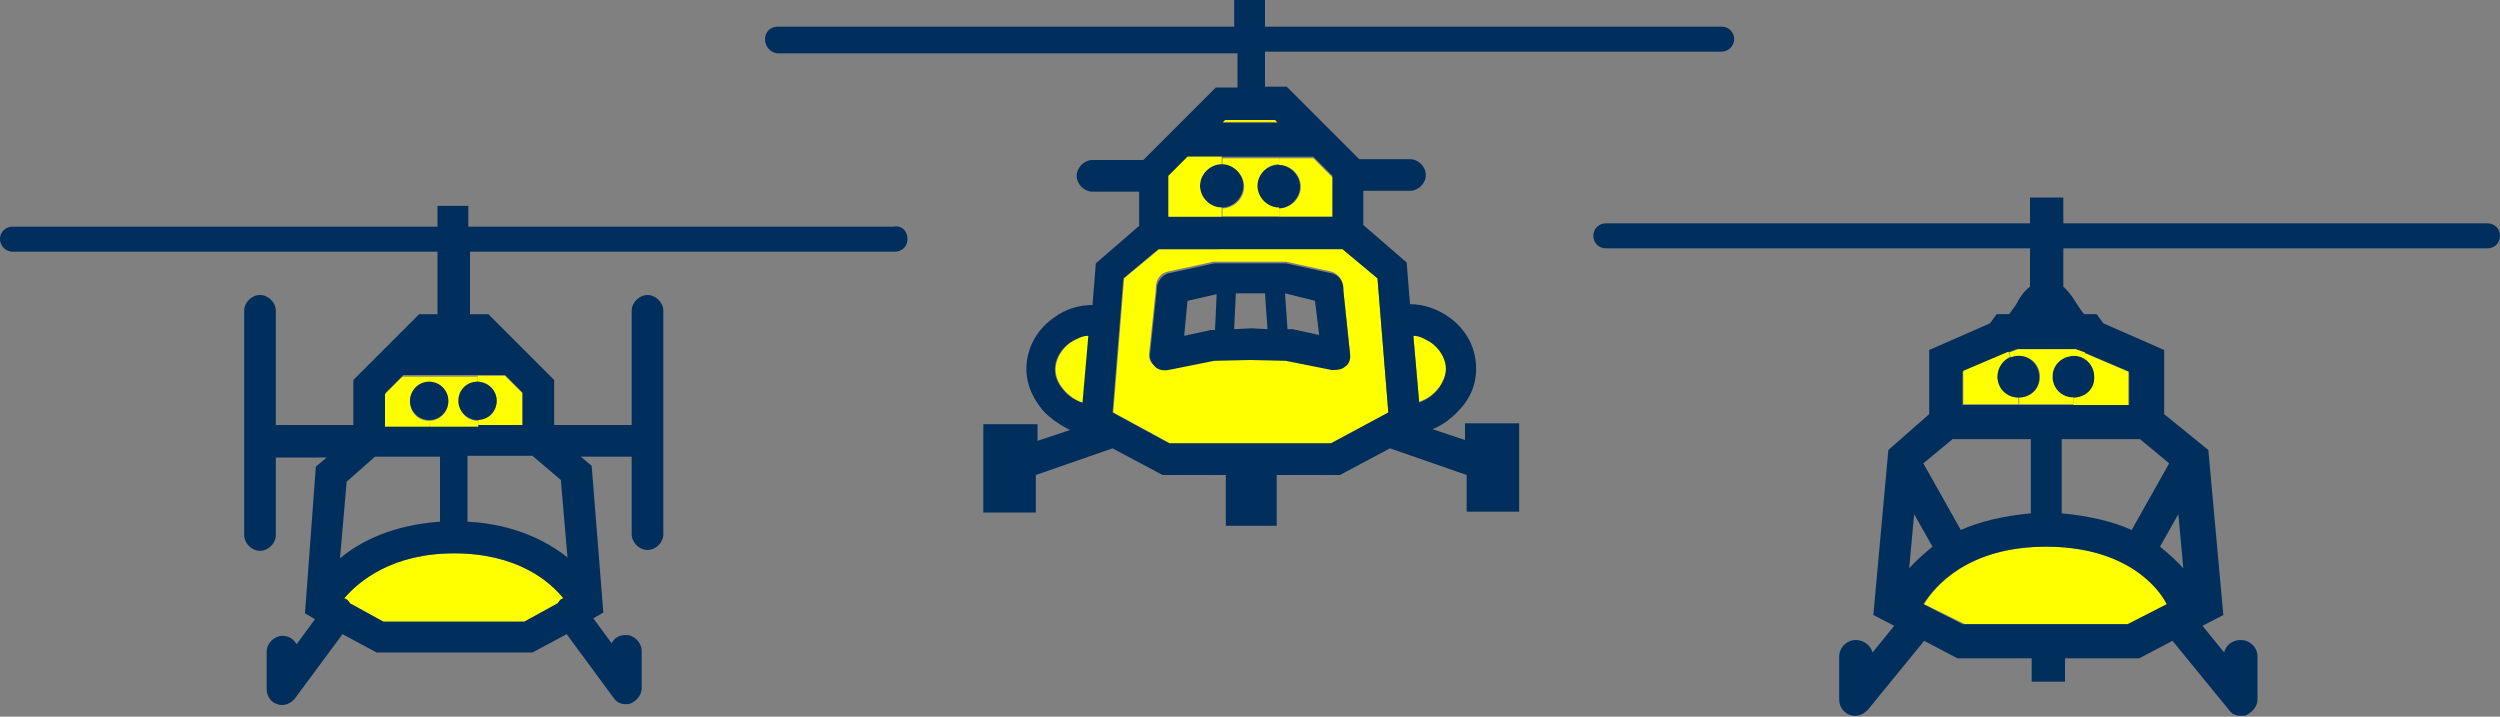
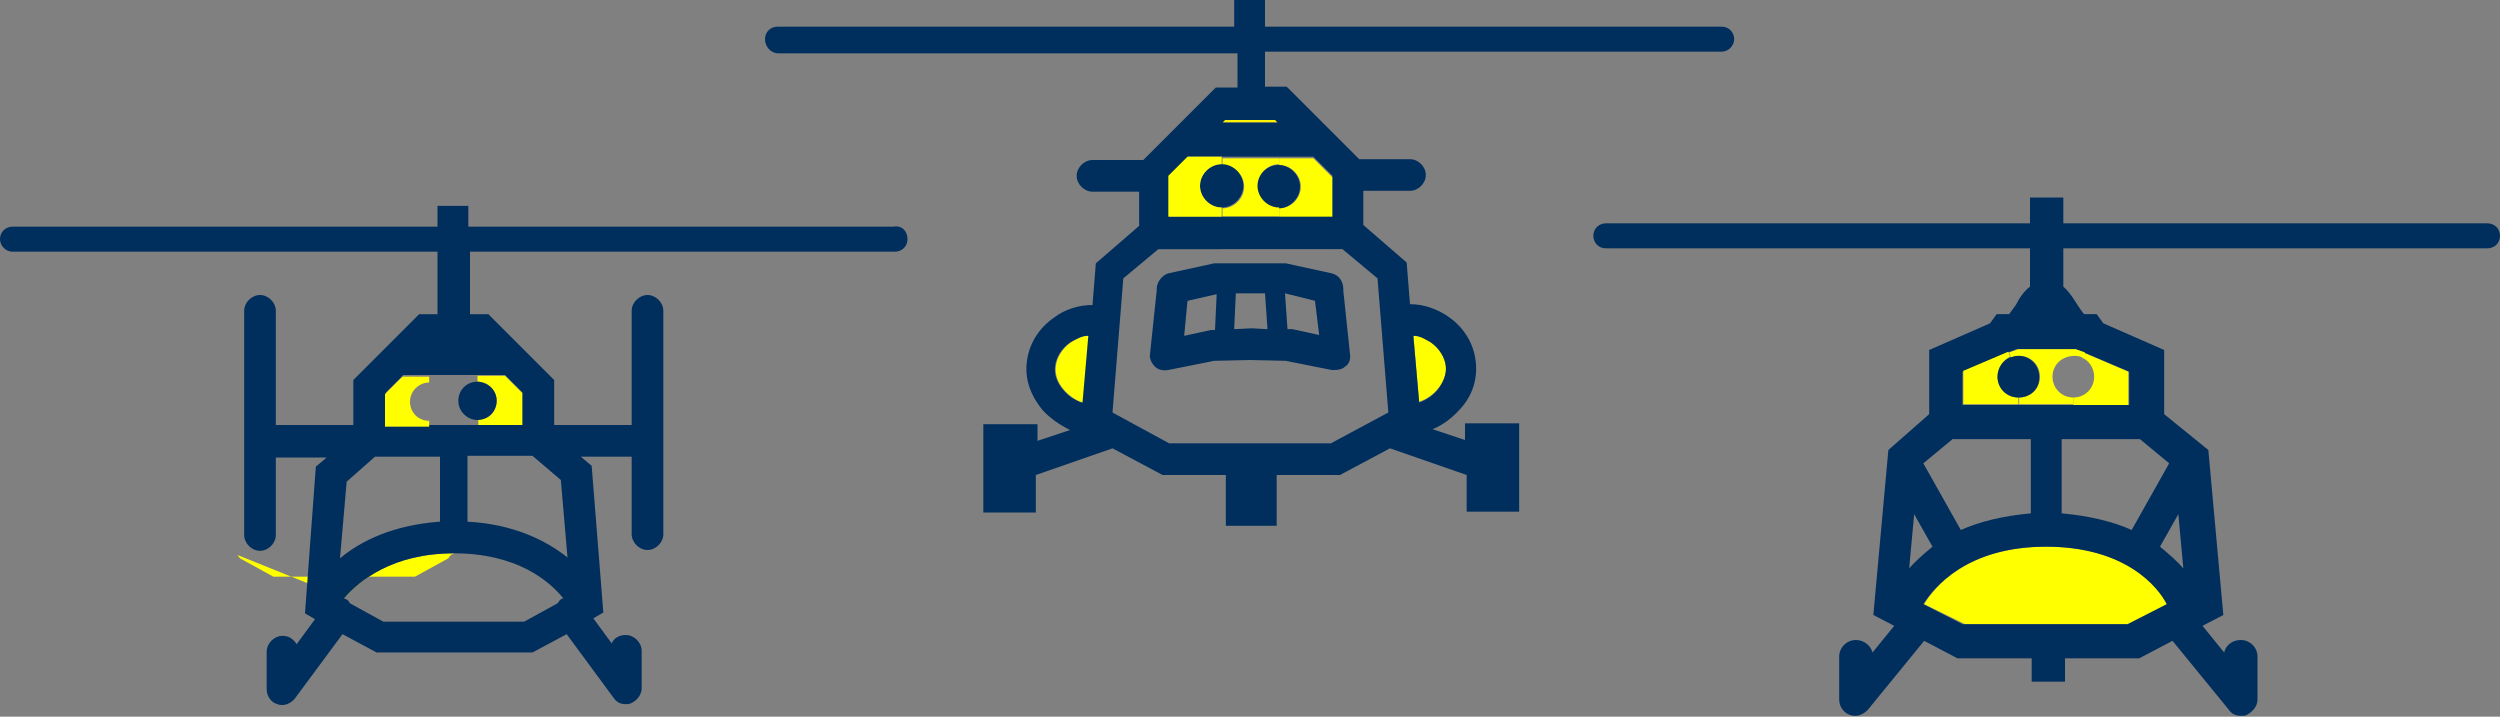
<svg xmlns="http://www.w3.org/2000/svg" version="1.1" id="Layer_1" x="0px" y="0px" viewBox="0 0 300 86" style="enable-background:new 0 0 300 86;" xml:space="preserve">
  <rect x="0" y="0" width="300" height="86" fill="#808080" stroke="none" />
  <style type="text/css">
	.st0{fill:#FFFF00;}
	.st1{fill:#002F5E;}
	.st2{fill:#FFF200;}
</style>
  <g>
    <g id="XMLID_00000034092000815742297760000018339274361725034122_">
      <g>
-         <path class="st0" d="M41.3,71.8c1.8-2.1,5.7-5.4,13.2-5.4c7.4,0,11.5,3.3,13.2,5.4c-0.1,0.1-0.3,0.1-0.4,0.2s-0.2,0.2-0.3,0.4     l-4,2.2h-17l-4-2.2c-0.1-0.1-0.2-0.3-0.3-0.4C41.6,71.9,41.5,71.8,41.3,71.8z" />
+         <path class="st0" d="M41.3,71.8c1.8-2.1,5.7-5.4,13.2-5.4c-0.1,0.1-0.3,0.1-0.4,0.2s-0.2,0.2-0.3,0.4     l-4,2.2h-17l-4-2.2c-0.1-0.1-0.2-0.3-0.3-0.4C41.6,71.9,41.5,71.8,41.3,71.8z" />
        <path class="st0" d="M59.6,48.1c0-1.2-1-2.3-2.3-2.3v-0.7h3.3l2.1,2.1V51h-5.3v-0.7C58.7,50.4,59.6,49.4,59.6,48.1z" />
        <path class="st1" d="M56.1,62.6c5.6,0.3,9.5,2.3,12,4.3l-0.8-9.3l-3.4-2.9h-7.8V62.6z M52.8,62.6v-7.8H45l-3.4,3L40.8,67     C43.3,64.9,47.2,63,52.8,62.6z M54.5,66.4c-7.4,0-11.4,3.3-13.2,5.4c0.1,0.1,0.3,0.1,0.4,0.2c0.1,0.1,0.2,0.2,0.3,0.4l4,2.2h16.9     l4-2.2c0.1-0.1,0.2-0.3,0.3-0.4c0.1-0.1,0.3-0.2,0.4-0.2C65.9,69.7,62,66.4,54.5,66.4z M108.9,28.7c0,0.9-0.7,1.5-1.5,1.5h-51     v7.5h2.2l7.9,7.9V51h9.3V37.3c0-1,0.9-1.9,1.9-1.9c1,0,1.9,0.9,1.9,1.9v26.8c0,1-0.9,1.9-1.9,1.9c-1,0-1.9-0.9-1.9-1.9v-9.3h-6.1     l1.3,1.1l1.4,17.6l-1.2,0.7l2.2,3c0.3-0.7,1-1,1.7-1c1,0,1.9,0.9,1.9,1.9v4.5c0,0.8-0.6,1.5-1.3,1.8c-0.2,0.1-0.4,0.1-0.6,0.1     c-0.6,0-1.1-0.2-1.5-0.8l-5.6-7.6l-4.1,2.2H45.2l-4.1-2.2l-5.7,7.7c-0.3,0.4-0.9,0.8-1.5,0.8c-0.2,0-0.4,0-0.6-0.1     c-0.8-0.2-1.3-1-1.3-1.8v-4.5c0-1,0.9-1.9,1.9-1.9c0.8,0,1.3,0.4,1.7,1l2.2-3l-1.2-0.7L37.9,56l1.3-1.1h-6.1v9.3     c0,1-0.9,1.9-1.9,1.9c-1,0-1.9-0.9-1.9-1.9V37.3c0-1,0.9-1.9,1.9-1.9c1,0,1.9,0.9,1.9,1.9V51h9.3v-5.4l7.9-7.9h2.2v-7.5h-51     c-0.9,0-1.5-0.8-1.5-1.5c0-0.9,0.7-1.5,1.5-1.5h51v-2.5h3.7v2.5h51C108.3,27,108.9,27.8,108.9,28.7z M62.7,51v-3.9l-2.1-2.1h-3.2     h-5.8h-3.2l-2.1,2.1V51h5.3h2.6h3.3C57.6,51,62.7,51,62.7,51z M51.9,41.5h5l0,0H51.9L51.9,41.5z" />
-         <path class="st0" d="M57.4,45.9c-1.2,0-2.3,1-2.3,2.3s1,2.3,2.3,2.3v0.7h-3.3h-2.6v-0.7c1.2,0,2.3-1,2.3-2.3s-1-2.3-2.3-2.3v-0.7     h5.8v0.7H57.4z" />
        <path class="st1" d="M59.6,48.1c0,1.2-1,2.3-2.3,2.3c-1.2,0-2.3-1-2.3-2.3s1-2.3,2.3-2.3C58.7,45.9,59.6,46.9,59.6,48.1z" />
        <path class="st0" d="M51.5,45.9c-1.2,0-2.3,1-2.3,2.3s1,2.3,2.3,2.3v0.7h-5.3v-3.9l2.1-2.1h3.2C51.5,45.2,51.5,45.9,51.5,45.9z" />
-         <circle class="st1" cx="51.5" cy="48.1" r="2.3" />
      </g>
    </g>
    <g>
      <g id="XMLID_00000052782634524299063390000000618490644097818760_">
        <g>
          <path class="st0" d="M172.5,46.7c-0.6,0.7-1.3,1.2-2.2,1.5l-0.7-8c0.8,0.1,1.5,0.3,2.1,0.8c1,0.7,1.7,1.8,1.8,2.9      C173.6,44.9,173.2,45.9,172.5,46.7z" />
-           <path class="st0" d="M161.1,29.9l4.2,3.5l1.3,16.1l-6.8,3.7h-19.4l-6.8-3.7l1.3-16.1l4.2-3.5H161.1z M137.9,42.3      c-0.1,0.6,0.1,1.2,0.6,1.5c0.4,0.4,1.1,0.6,1.7,0.4l5.5-1.1l4.3-0.1l4.3,0.1l5.5,1.1c0.1,0,0.2,0,0.3,0c0.4,0,0.9-0.2,1.3-0.4      c0.4-0.4,0.7-1,0.6-1.5l-0.8-7.6v-0.2c0-0.9-0.7-1.7-1.4-1.9l-5.5-1.2c-0.1,0-0.2,0-0.4,0H146c-0.1,0-0.3,0-0.4,0l-5.5,1.2      c-0.9,0.2-1.4,1-1.4,1.9v0.2L137.9,42.3z" />
          <path class="st0" d="M156.1,22.4c0-1.4-1.2-2.6-2.6-2.6V19h4.1l2.3,2.3v4.9h-6.4V25C154.9,25,156.1,23.8,156.1,22.4z" />
          <path class="st1" d="M150.8,22.4c0-1.4,1.2-2.6,2.6-2.6c1.4,0,2.6,1.2,2.6,2.6c0,1.4-1.2,2.6-2.6,2.6      C152,25,150.8,23.8,150.8,22.4z" />
          <polygon class="st2" points="153.4,14.7 146.7,14.7 147.1,14.3 153,14.3     " />
          <path class="st0" d="M153.5,19.7c-1.4,0-2.6,1.2-2.6,2.6c0,1.4,1.2,2.6,2.6,2.6v1.1h-3.7h-3.1V25c1.4,0,2.6-1.2,2.6-2.6      c0-1.4-1.2-2.6-2.6-2.6V19h6.8V19.7z" />
          <path class="st1" d="M146.6,19.7c1.4,0,2.6,1.2,2.6,2.6c0,1.4-1.2,2.6-2.6,2.6c-1.4,0-2.6-1.2-2.6-2.6      C144,20.9,145.2,19.7,146.6,19.7z" />
          <path class="st1" d="M173.5,44c-0.1-1.1-0.8-2.2-1.8-2.9c-0.7-0.4-1.3-0.8-2.1-0.8l0.7,8c0.9-0.3,1.7-0.9,2.2-1.5      C173.2,45.9,173.6,44.9,173.5,44z M166.6,49.5l-1.3-16.1l-4.2-3.5H139l-4.2,3.5l-1.3,16.1l6.8,3.7h19.4L166.6,49.5z M91.8,4.7      c0-0.9,0.7-1.5,1.5-1.5h54.8V0h3.7v3.2h54.8c0.9,0,1.5,0.7,1.5,1.5s-0.7,1.5-1.5,1.5h-54.8v4.2h2.6l8.7,8.7h6.1      c1,0,1.9,0.9,1.9,1.9s-0.9,1.9-1.9,1.9h-5.6V27l5.2,4.5l0.4,5c1.7,0,3.3,0.6,4.6,1.5c1.9,1.3,3.1,3.3,3.3,5.5      c0.2,2-0.4,4-1.9,5.6c-0.9,1-2,1.9-3.3,2.4l3.9,1.3v-2h6.5v10.6H176V57l-9.2-3.2l-6,3.2h-7.6v6.1h-6.1V57h-7.6l-6-3.2l-9.2,3.2      v4.5H118V50.9h6.5v2l3.9-1.3c-1.2-0.6-2.4-1.4-3.3-2.4c-1.4-1.7-2.1-3.6-1.9-5.6c0.2-2.2,1.4-4.2,3.3-5.5c1.3-1,3-1.5,4.6-1.5      l0.4-5l5.2-4.5v-4.1h-5.6c-1,0-1.9-0.9-1.9-1.9c0-1,0.9-1.9,1.9-1.9h6.1l8.7-8.7h2.6V6.4H93.4C92.5,6.4,91.8,5.6,91.8,4.7z       M128.4,41.1c-1,0.7-1.7,1.8-1.8,2.9c-0.1,0.9,0.2,1.9,1,2.8c0.6,0.7,1.3,1.2,2.2,1.5l0.7-8C129.8,40.4,129,40.7,128.4,41.1z       M159.9,26v-4.9l-2.3-2.3h-4.1h-6.8h-4.1l-2.3,2.3V26h6.4h3h3.7H159.9z M146.7,14.7h6.6l-0.3-0.3h-6L146.7,14.7z" />
          <path class="st0" d="M146.6,18.9v0.8c-1.4,0-2.6,1.2-2.6,2.6c0,1.4,1.2,2.6,2.6,2.6V26h-6.4v-4.9l2.3-2.3H146.6z" />
          <path class="st1" d="M157.8,36.1l-3.6-0.9l0.3,4.3h0.3c0.1,0,0.2,0,0.3,0l3.2,0.7L157.8,36.1z M146,35.3l-3.5,0.8l-0.4,4.2      l3.2-0.7c0.1,0,0.2,0,0.3,0h0.2L146,35.3z M152.1,39.5l-0.3-4.3h-3.5l-0.2,4.3l2-0.1c0,0,0,0,0.1,0c0,0,0,0,0.1,0L152.1,39.5z       M138.6,44c-0.4-0.4-0.7-1-0.6-1.5l0.8-7.6v-0.2c0-0.9,0.7-1.7,1.4-1.9l5.5-1.2c0.1,0,0.2,0,0.4,0h7.8c0.1,0,0.3,0,0.4,0      l5.5,1.2c0.9,0.2,1.4,1,1.4,1.9v0.2l0.8,7.6c0.1,0.6-0.1,1.2-0.6,1.5c-0.3,0.3-0.8,0.4-1.3,0.4c-0.1,0-0.2,0-0.3,0l-5.5-1.1      l-4.3-0.1l-4.3,0.1l-5.5,1.1C139.6,44.5,139,44.4,138.6,44z" />
          <path class="st0" d="M126.7,44c0.1-1.1,0.8-2.2,1.8-2.9c0.7-0.4,1.3-0.8,2.1-0.8l-0.7,8c-0.9-0.3-1.7-0.9-2.2-1.5      C126.9,45.9,126.6,44.9,126.7,44z" />
        </g>
      </g>
    </g>
    <g>
      <g id="XMLID_00000162312987042479241650000009317765997327119776_">
        <g>
          <path class="st0" d="M230.9,72.5c1.2-2,5.1-6.9,14.7-6.9c9.6,0,13.5,4.9,14.7,6.9l-4.7,2.4h-19.8L230.9,72.5z" />
          <path class="st0" d="M248.8,47.7c1.4,0,2.5-1.1,2.5-2.5c0-1.1-0.7-2-1.5-2.3l0.2-0.6l5.4,2.3v4h-6.6V47.7z" />
-           <path class="st1" d="M248.8,47.7c-1.4,0-2.5-1.1-2.5-2.5s1.1-2.5,2.5-2.5c0.3,0,0.7,0.1,1,0.2c0.9,0.4,1.5,1.3,1.5,2.3      C251.4,46.6,250.3,47.7,248.8,47.7z" />
          <path class="st1" d="M243.7,61.6v-8.9h-9.4l-3.5,2.9l4.5,8C237.5,62.6,240.4,61.9,243.7,61.6z M231.5,49.7V42l7.3-3.2l0.8-1.1      h1.5c0.2-0.3,0.6-0.8,0.8-1.1c0.4-0.8,1-1.7,1.7-2.2v-4.6h-50.9c-0.9,0-1.5-0.7-1.5-1.5c0-0.9,0.7-1.5,1.5-1.5h50.9v-3.1h4v3.1      h50.9c0.9,0,1.5,0.7,1.5,1.5c0,0.9-0.7,1.5-1.5,1.5h-50.9v4.6c0.7,0.6,1.2,1.4,1.7,2.2c0.2,0.3,0.6,0.9,0.8,1.1h1.5l0.8,1.1      l7.3,3.2v7.7l5.3,4.3l1.8,19.8l-2.5,1.3l2.6,3.2c0.2-0.9,1-1.5,2-1.5c1.1,0,2,0.9,2,2v5.1c0,0.9-0.6,1.5-1.3,1.9      c-0.2,0.1-0.4,0.1-0.7,0.1c-0.6,0-1.1-0.2-1.5-0.8l-6.7-8.2l-4,2.1h-8.9v2.8h-4v-2.8h-8.9l-4-2.1l-6.7,8.2      c-0.3,0.4-1,0.8-1.5,0.8c-0.2,0-0.4,0-0.7-0.1c-0.8-0.3-1.3-1-1.3-1.9v-5.1c0-1.1,0.9-2,2-2c1,0,1.8,0.7,2,1.5l2.6-3.2l-2.5-1.3      l1.8-19.8L231.5,49.7z M245.5,65.6c-9.6,0-13.5,5-14.7,6.9l4.7,2.4h19.8l4.7-2.4C259,70.5,255.1,65.6,245.5,65.6z M262,68.2      l-0.6-6.5l-2.2,3.9C260.3,66.5,261.3,67.4,262,68.2z M255.8,63.6l4.5-8l-3.5-2.9h-9.4v8.9C250.7,61.9,253.6,62.6,255.8,63.6z       M255.5,48.6v-4l-5.4-2.3l-1.1-0.4H242l-1.1,0.4l-5.4,2.3v4h6.6h2.9h3.6H255.5z M231.9,65.6l-2.2-3.9l-0.6,6.5      C229.8,67.4,230.8,66.5,231.9,65.6z" />
          <path class="st0" d="M246.3,45.2c0,1.4,1.1,2.5,2.5,2.5v0.8h-3.6h-2.9v-0.8c1.4,0,2.5-1.1,2.5-2.5s-1.1-2.5-2.5-2.5      c-0.3,0-0.7,0.1-1,0.2l-0.2-0.6l1.1-0.4h6.9l1.1,0.4l-0.2,0.6c-0.3-0.1-0.7-0.2-1-0.2C247.4,42.7,246.3,43.8,246.3,45.2z" />
          <path class="st0" d="M239.7,45.2c0,1.4,1.1,2.5,2.5,2.5v0.8h-6.6v-4l5.4-2.3l0.2,0.6C240.4,43.2,239.7,44.2,239.7,45.2z" />
          <path class="st1" d="M242.2,47.7c-1.4,0-2.5-1.1-2.5-2.5c0-1.1,0.7-2,1.5-2.3c0.3-0.1,0.7-0.2,1-0.2c1.4,0,2.5,1.1,2.5,2.5      C244.8,46.6,243.7,47.7,242.2,47.7z" />
        </g>
      </g>
    </g>
  </g>
</svg>